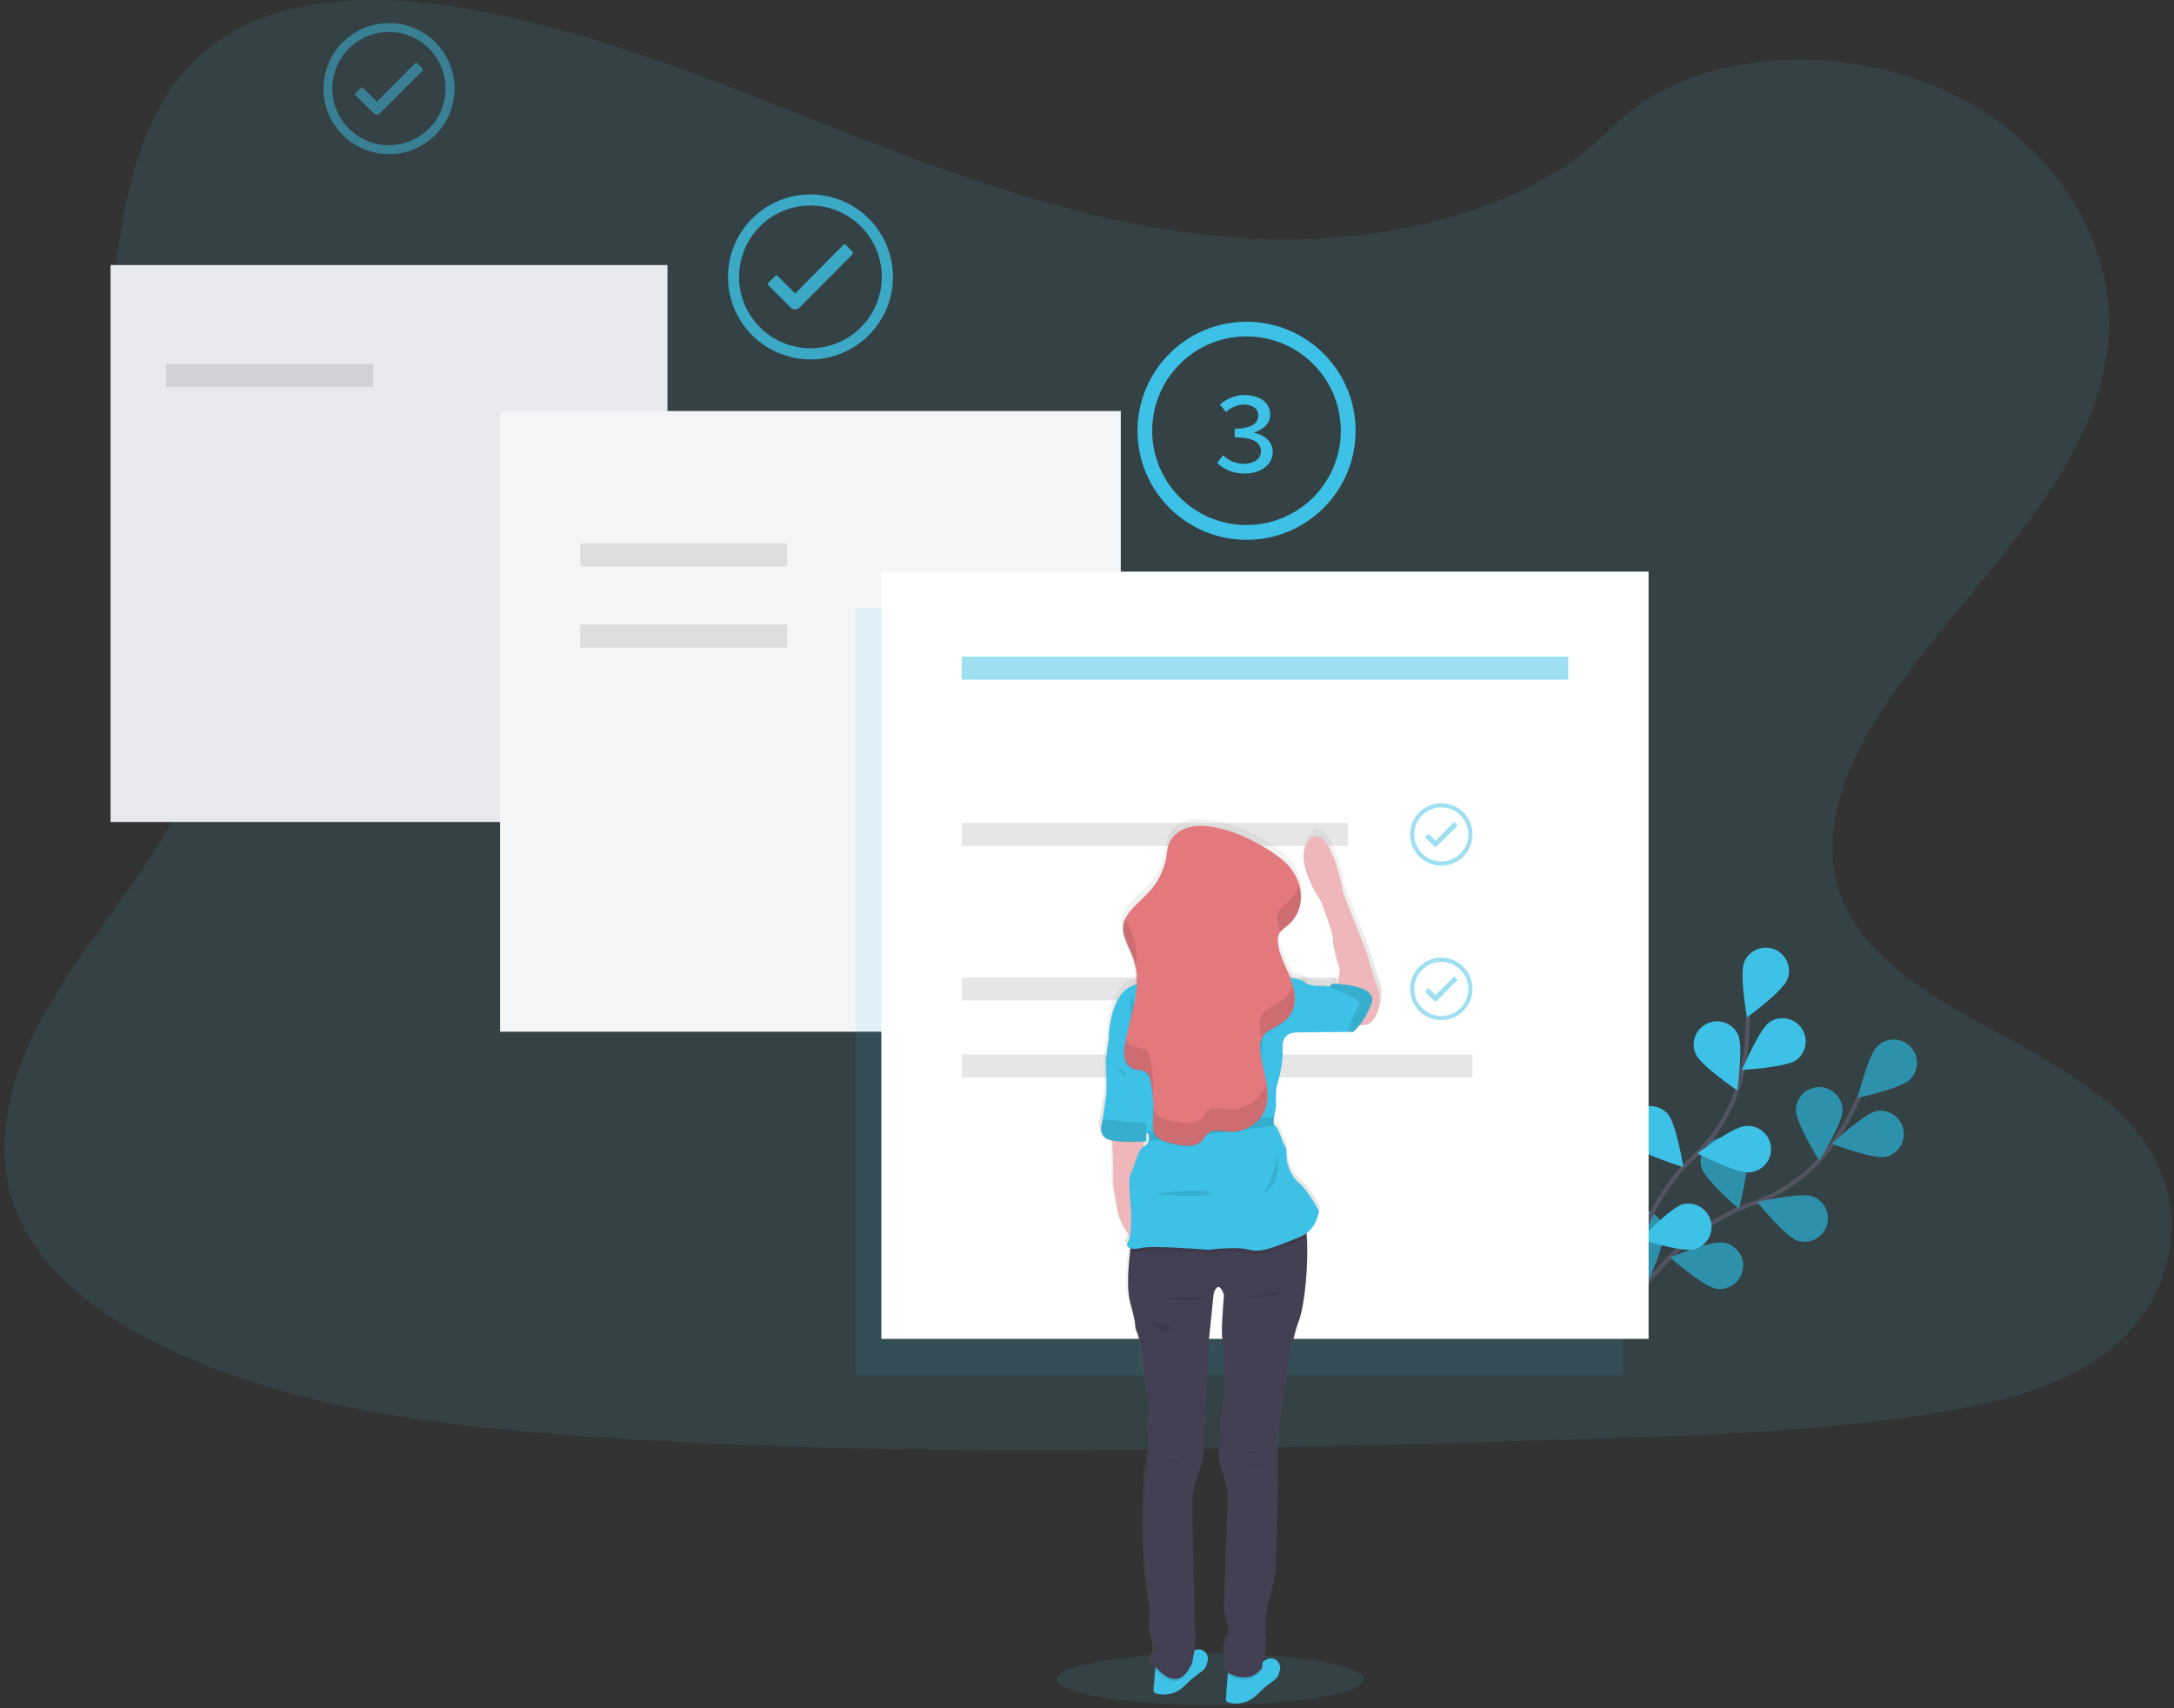
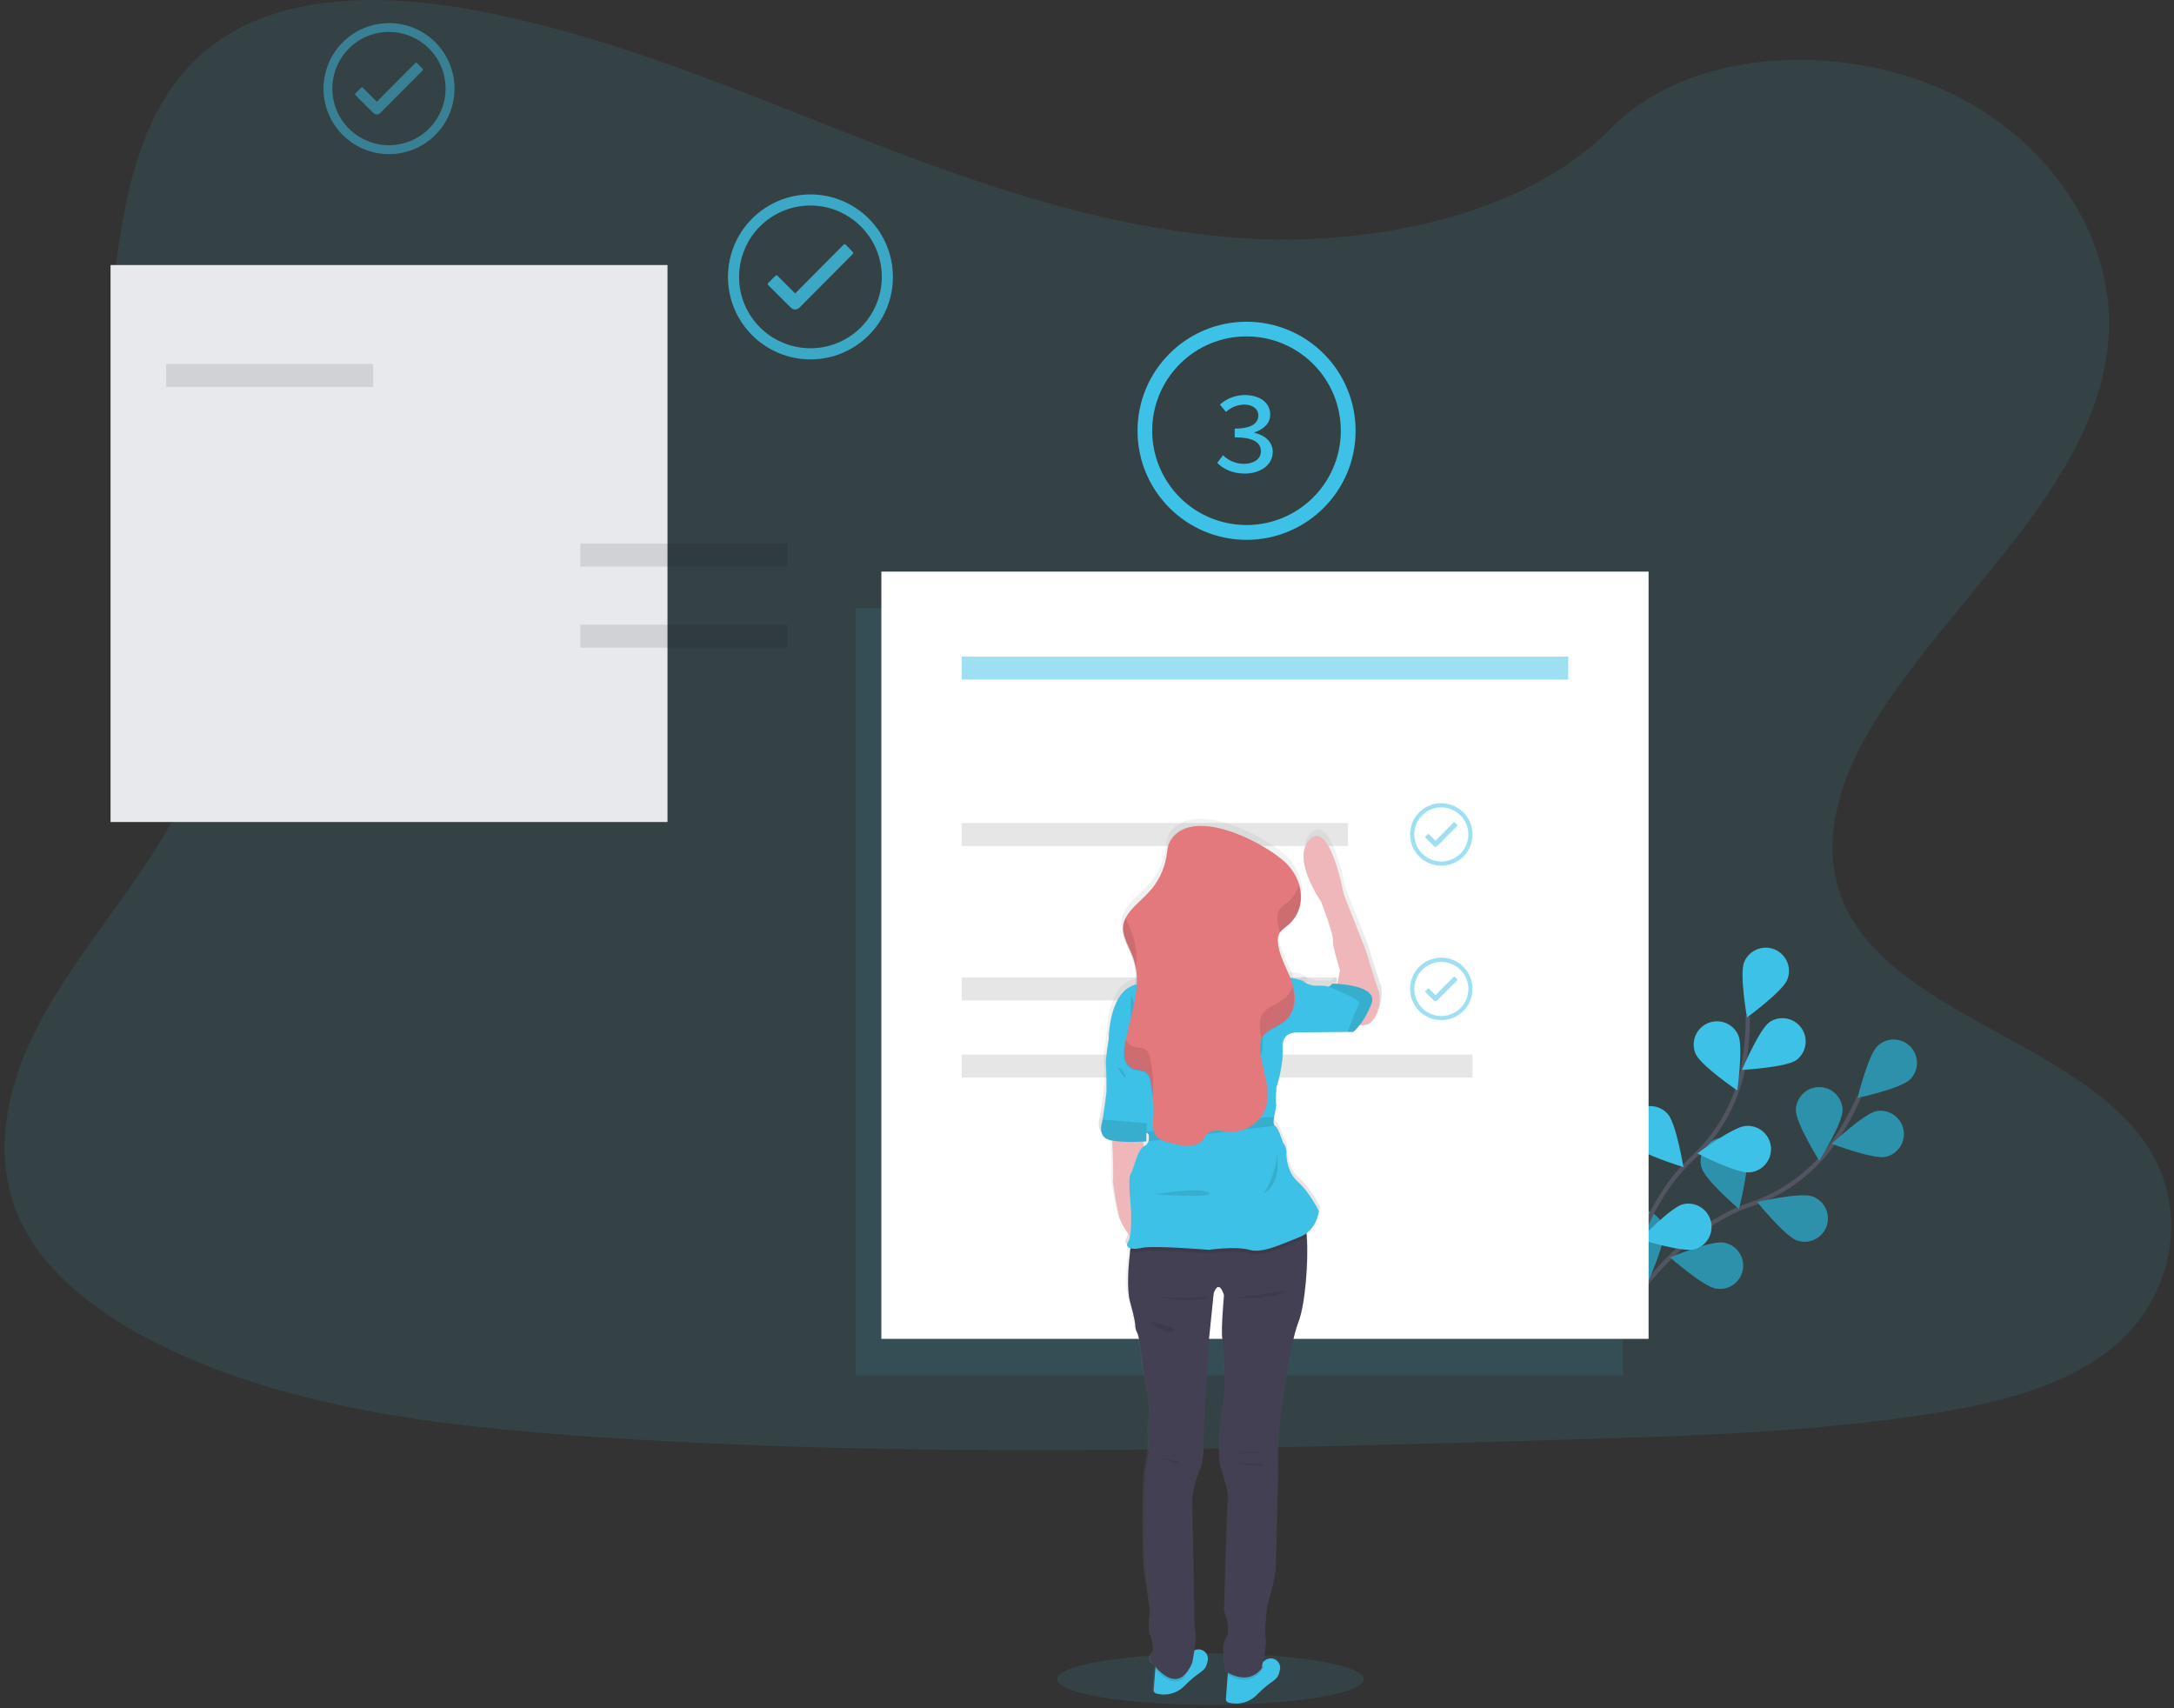
<svg xmlns="http://www.w3.org/2000/svg" width="350px" height="275px" viewBox="0 0 350 275">
  <rect x="0" y="0" width="350" height="275" fill="#333333" stroke="none" />
  <title>wp-how-it-works</title>
  <desc>Created with Sketch.</desc>
  <defs>
    <linearGradient x1="50.016%" y1="99.982%" x2="50.016%" y2="0.001%" id="linearGradient-1">
      <stop stop-color="#808080" stop-opacity="0.25" offset="0%" />
      <stop stop-color="#808080" stop-opacity="0.12" offset="54%" />
      <stop stop-color="#808080" stop-opacity="0.1" offset="100%" />
    </linearGradient>
    <linearGradient x1="50.028%" y1="99.976%" x2="50.028%" y2="-0.106%" id="linearGradient-2">
      <stop stop-color="#808080" stop-opacity="0.25" offset="0%" />
      <stop stop-color="#808080" stop-opacity="0.12" offset="54%" />
      <stop stop-color="#808080" stop-opacity="0.1" offset="100%" />
    </linearGradient>
    <linearGradient x1="49.927%" y1="99.961%" x2="49.927%" y2="-0.078%" id="linearGradient-3">
      <stop stop-color="#808080" stop-opacity="0.25" offset="0%" />
      <stop stop-color="#808080" stop-opacity="0.12" offset="54%" />
      <stop stop-color="#808080" stop-opacity="0.1" offset="100%" />
    </linearGradient>
    <linearGradient x1="50%" y1="99.99%" x2="50%" y2="0%" id="linearGradient-4">
      <stop stop-color="#808080" stop-opacity="0.25" offset="0%" />
      <stop stop-color="#808080" stop-opacity="0.12" offset="54%" />
      <stop stop-color="#808080" stop-opacity="0.1" offset="100%" />
    </linearGradient>
    <linearGradient x1="49.97%" y1="100.035%" x2="49.97%" y2="-1.33954094e-12%" id="linearGradient-5">
      <stop stop-color="#808080" stop-opacity="0.25" offset="0%" />
      <stop stop-color="#808080" stop-opacity="0.12" offset="54%" />
      <stop stop-color="#808080" stop-opacity="0.1" offset="100%" />
    </linearGradient>
    <linearGradient x1="50.021%" y1="99.979%" x2="50.021%" y2="-0.046%" id="linearGradient-6">
      <stop stop-color="#808080" stop-opacity="0.25" offset="0%" />
      <stop stop-color="#808080" stop-opacity="0.12" offset="54%" />
      <stop stop-color="#808080" stop-opacity="0.1" offset="100%" />
    </linearGradient>
    <linearGradient x1="50.024%" y1="78.348%" x2="50.024%" y2="21.348%" id="linearGradient-7">
      <stop stop-color="#808080" stop-opacity="0.25" offset="0%" />
      <stop stop-color="#808080" stop-opacity="0.12" offset="54%" />
      <stop stop-color="#808080" stop-opacity="0.1" offset="100%" />
    </linearGradient>
    <linearGradient x1="50.001%" y1="99.927%" x2="50.001%" y2="0.101%" id="linearGradient-8">
      <stop stop-color="#808080" stop-opacity="0.25" offset="0%" />
      <stop stop-color="#808080" stop-opacity="0.12" offset="54%" />
      <stop stop-color="#808080" stop-opacity="0.1" offset="100%" />
    </linearGradient>
    <linearGradient x1="49.988%" y1="99.782%" x2="49.988%" y2="0%" id="linearGradient-9">
      <stop stop-color="#808080" stop-opacity="0.25" offset="0%" />
      <stop stop-color="#808080" stop-opacity="0.12" offset="54%" />
      <stop stop-color="#808080" stop-opacity="0.1" offset="100%" />
    </linearGradient>
    <linearGradient x1="50.032%" y1="100%" x2="50.032%" y2="0.02%" id="linearGradient-10">
      <stop stop-color="#808080" stop-opacity="0.25" offset="0%" />
      <stop stop-color="#808080" stop-opacity="0.12" offset="54%" />
      <stop stop-color="#808080" stop-opacity="0.1" offset="100%" />
    </linearGradient>
    <linearGradient x1="50%" y1="100%" x2="50%" y2="1.35924005e-13%" id="linearGradient-11">
      <stop stop-color="#808080" stop-opacity="0.25" offset="0%" />
      <stop stop-color="#808080" stop-opacity="0.12" offset="54%" />
      <stop stop-color="#808080" stop-opacity="0.1" offset="100%" />
    </linearGradient>
    <linearGradient x1="50.004%" y1="100%" x2="50.004%" y2="-0.007%" id="linearGradient-12">
      <stop stop-color="#808080" stop-opacity="0.25" offset="0%" />
      <stop stop-color="#808080" stop-opacity="0.12" offset="54%" />
      <stop stop-color="#808080" stop-opacity="0.1" offset="100%" />
    </linearGradient>
    <linearGradient x1="49.994%" y1="99.899%" x2="49.994%" y2="-0.124%" id="linearGradient-13">
      <stop stop-color="#808080" stop-opacity="0.25" offset="0%" />
      <stop stop-color="#808080" stop-opacity="0.12" offset="54%" />
      <stop stop-color="#808080" stop-opacity="0.1" offset="100%" />
    </linearGradient>
    <linearGradient x1="49.975%" y1="99.987%" x2="49.975%" y2="-0.029%" id="linearGradient-14">
      <stop stop-color="#808080" stop-opacity="0.25" offset="0%" />
      <stop stop-color="#808080" stop-opacity="0.12" offset="54%" />
      <stop stop-color="#808080" stop-opacity="0.1" offset="100%" />
    </linearGradient>
    <linearGradient x1="50.04%" y1="99.997%" x2="50.04%" y2="-0.18%" id="linearGradient-15">
      <stop stop-color="#808080" stop-opacity="0.25" offset="0%" />
      <stop stop-color="#808080" stop-opacity="0.12" offset="54%" />
      <stop stop-color="#808080" stop-opacity="0.1" offset="100%" />
    </linearGradient>
    <linearGradient x1="50.04%" y1="99.797%" x2="50.04%" y2="-0.19%" id="linearGradient-16">
      <stop stop-color="#808080" stop-opacity="0.25" offset="0%" />
      <stop stop-color="#808080" stop-opacity="0.12" offset="54%" />
      <stop stop-color="#808080" stop-opacity="0.1" offset="100%" />
    </linearGradient>
    <linearGradient x1="49.828%" y1="100%" x2="49.828%" y2="0%" id="linearGradient-17">
      <stop stop-color="#808080" stop-opacity="0.25" offset="0%" />
      <stop stop-color="#808080" stop-opacity="0.12" offset="54%" />
      <stop stop-color="#808080" stop-opacity="0.1" offset="100%" />
    </linearGradient>
    <linearGradient x1="49.939%" y1="99.889%" x2="49.939%" y2="-0.222%" id="linearGradient-18">
      <stop stop-color="#808080" stop-opacity="0.25" offset="0%" />
      <stop stop-color="#808080" stop-opacity="0.12" offset="54%" />
      <stop stop-color="#808080" stop-opacity="0.1" offset="100%" />
    </linearGradient>
    <linearGradient x1="50.007%" y1="100.021%" x2="50.007%" y2="0.095%" id="linearGradient-19">
      <stop stop-color="#808080" stop-opacity="0.25" offset="0%" />
      <stop stop-color="#808080" stop-opacity="0.12" offset="54%" />
      <stop stop-color="#808080" stop-opacity="0.1" offset="100%" />
    </linearGradient>
    <linearGradient x1="49.986%" y1="100.005%" x2="49.986%" y2="0%" id="linearGradient-20">
      <stop stop-color="#808080" stop-opacity="0.25" offset="0%" />
      <stop stop-color="#808080" stop-opacity="0.12" offset="54%" />
      <stop stop-color="#808080" stop-opacity="0.1" offset="100%" />
    </linearGradient>
    <linearGradient x1="49.783%" y1="100.118%" x2="49.783%" y2="0%" id="linearGradient-21">
      <stop stop-color="#808080" stop-opacity="0.25" offset="0%" />
      <stop stop-color="#808080" stop-opacity="0.12" offset="54%" />
      <stop stop-color="#808080" stop-opacity="0.1" offset="100%" />
    </linearGradient>
    <linearGradient x1="49.791%" y1="100.035%" x2="49.791%" y2="0%" id="linearGradient-22">
      <stop stop-color="#808080" stop-opacity="0.25" offset="0%" />
      <stop stop-color="#808080" stop-opacity="0.12" offset="54%" />
      <stop stop-color="#808080" stop-opacity="0.1" offset="100%" />
    </linearGradient>
    <linearGradient x1="51.108%" y1="100.087%" x2="51.108%" y2="0%" id="linearGradient-23">
      <stop stop-color="#808080" stop-opacity="0.25" offset="0%" />
      <stop stop-color="#808080" stop-opacity="0.12" offset="54%" />
      <stop stop-color="#808080" stop-opacity="0.1" offset="100%" />
    </linearGradient>
    <linearGradient x1="49.981%" y1="100.109%" x2="49.981%" y2="0.574%" id="linearGradient-24">
      <stop stop-color="#808080" stop-opacity="0.25" offset="0%" />
      <stop stop-color="#808080" stop-opacity="0.12" offset="54%" />
      <stop stop-color="#808080" stop-opacity="0.1" offset="100%" />
    </linearGradient>
    <linearGradient x1="50%" y1="100.006%" x2="50%" y2="0%" id="linearGradient-25">
      <stop stop-color="#808080" stop-opacity="0.25" offset="0%" />
      <stop stop-color="#808080" stop-opacity="0.12" offset="54%" />
      <stop stop-color="#808080" stop-opacity="0.1" offset="100%" />
    </linearGradient>
    <linearGradient x1="49.993%" y1="66.72%" x2="49.993%" y2="32.72%" id="linearGradient-26">
      <stop stop-color="#808080" stop-opacity="0.25" offset="0%" />
      <stop stop-color="#808080" stop-opacity="0.12" offset="54%" />
      <stop stop-color="#808080" stop-opacity="0.1" offset="100%" />
    </linearGradient>
    <linearGradient x1="49.997%" y1="100.025%" x2="49.997%" y2="0%" id="linearGradient-27">
      <stop stop-color="#808080" stop-opacity="0.25" offset="0%" />
      <stop stop-color="#808080" stop-opacity="0.12" offset="54%" />
      <stop stop-color="#808080" stop-opacity="0.1" offset="100%" />
    </linearGradient>
    <linearGradient x1="49.996%" y1="99.974%" x2="49.996%" y2="-0.014%" id="linearGradient-28">
      <stop stop-color="#808080" stop-opacity="0.25" offset="0%" />
      <stop stop-color="#808080" stop-opacity="0.12" offset="54%" />
      <stop stop-color="#808080" stop-opacity="0.1" offset="100%" />
    </linearGradient>
    <linearGradient x1="49.713%" y1="100%" x2="49.713%" y2="0%" id="linearGradient-29">
      <stop stop-color="#808080" stop-opacity="0.25" offset="0%" />
      <stop stop-color="#808080" stop-opacity="0.12" offset="54%" />
      <stop stop-color="#808080" stop-opacity="0.1" offset="100%" />
    </linearGradient>
    <linearGradient x1="49.888%" y1="100%" x2="49.888%" y2="-0.036%" id="linearGradient-30">
      <stop stop-color="#808080" stop-opacity="0.25" offset="0%" />
      <stop stop-color="#808080" stop-opacity="0.12" offset="54%" />
      <stop stop-color="#808080" stop-opacity="0.1" offset="100%" />
    </linearGradient>
    <linearGradient x1="50.033%" y1="99.858%" x2="50.033%" y2="-0.134%" id="linearGradient-31">
      <stop stop-color="#808080" stop-opacity="0.25" offset="0%" />
      <stop stop-color="#808080" stop-opacity="0.12" offset="54%" />
      <stop stop-color="#808080" stop-opacity="0.1" offset="100%" />
    </linearGradient>
    <linearGradient x1="50.083%" y1="100%" x2="50.083%" y2="0%" id="linearGradient-32">
      <stop stop-color="#808080" stop-opacity="0.25" offset="0%" />
      <stop stop-color="#808080" stop-opacity="0.12" offset="54%" />
      <stop stop-color="#808080" stop-opacity="0.1" offset="100%" />
    </linearGradient>
    <linearGradient x1="50.074%" y1="99.959%" x2="50.074%" y2="4.64217386e-13%" id="linearGradient-33">
      <stop stop-color="#808080" stop-opacity="0.25" offset="0%" />
      <stop stop-color="#808080" stop-opacity="0.12" offset="54%" />
      <stop stop-color="#808080" stop-opacity="0.1" offset="100%" />
    </linearGradient>
    <linearGradient x1="50.009%" y1="100.128%" x2="50.009%" y2="0.043%" id="linearGradient-34">
      <stop stop-color="#808080" stop-opacity="0.25" offset="0%" />
      <stop stop-color="#808080" stop-opacity="0.12" offset="54%" />
      <stop stop-color="#808080" stop-opacity="0.1" offset="100%" />
    </linearGradient>
    <linearGradient x1="49.992%" y1="100.132%" x2="49.992%" y2="0.132%" id="linearGradient-35">
      <stop stop-color="#808080" stop-opacity="0.25" offset="0%" />
      <stop stop-color="#808080" stop-opacity="0.12" offset="54%" />
      <stop stop-color="#808080" stop-opacity="0.1" offset="100%" />
    </linearGradient>
  </defs>
  <g id="wp-how-it-works" stroke="none" stroke-width="1" fill="none" fill-rule="evenodd">
    <g id="undraw_setup_wizard_r6mr">
      <path d="M203.407,38.491 C181.045,37.717 159.747,30.495 139.41,22.597 C119.073,14.698 98.929,5.936 77.103,1.766 C63.064,-0.929 47.008,-1.31 35.699,6.219 C24.819,13.461 21.295,25.976 19.405,37.565 C17.981,46.293 17.145,55.48 21.042,63.651 C23.751,69.325 28.554,74.093 31.878,79.524 C43.442,98.435 35.267,121.75 22.739,140.211 C16.865,148.87 10.041,157.142 5.504,166.35 C0.968,175.558 -1.129,186.131 2.841,195.536 C6.773,204.865 16.146,211.858 26.301,216.782 C46.925,226.784 71.219,229.645 94.925,231.269 C147.385,234.856 200.121,233.304 252.719,231.746 C272.186,231.172 291.735,230.589 310.884,227.579 C321.519,225.907 332.496,223.253 340.218,216.847 C350.017,208.717 352.446,194.952 345.878,184.756 C334.863,167.656 304.416,163.409 296.707,145.059 C292.471,134.956 296.821,123.706 302.982,114.339 C316.194,94.24 338.339,76.608 339.503,53.638 C340.305,37.862 329.659,22.061 313.199,14.595 C295.947,6.769 272.02,7.753 259.298,20.703 C246.186,34.044 223.146,39.178 203.407,38.491 Z" id="Path" fill="#3EC1E6" fill-rule="nonzero" opacity="0.1" />
      <rect id="Rectangle" fill="#E8E9ED" fill-rule="nonzero" x="17.797" y="42.665" width="89.665" height="89.665" />
      <path d="M68.032,11.067 L67.137,10.151 C67.101,10.111 67.049,10.088 66.995,10.089 C66.941,10.087 66.889,10.11 66.853,10.151 L60.669,16.371 L58.416,14.121 C58.379,14.082 58.328,14.06 58.274,14.06 C58.22,14.06 58.169,14.082 58.132,14.121 L57.231,15.023 C57.191,15.061 57.168,15.113 57.168,15.168 C57.168,15.223 57.191,15.276 57.231,15.313 L60.071,18.15 C60.223,18.319 60.435,18.423 60.662,18.44 C60.886,18.421 61.095,18.321 61.252,18.16 L61.252,18.16 L68.035,11.357 C68.109,11.275 68.109,11.15 68.035,11.067 L68.032,11.067 Z" id="Path" fill="#3EC1E6" fill-rule="nonzero" opacity="0.5" />
      <path d="M62.628,5.141 C66.977,5.144 70.719,8.219 71.565,12.485 C72.411,16.752 70.127,21.022 66.108,22.685 C62.089,24.348 57.455,22.941 55.039,19.324 C52.623,15.707 53.098,10.888 56.173,7.812 C57.882,6.096 60.206,5.134 62.628,5.141 M62.628,3.721 C58.361,3.721 54.514,6.292 52.882,10.234 C51.249,14.176 52.152,18.714 55.17,21.73 C58.187,24.747 62.725,25.648 66.667,24.015 C70.608,22.381 73.178,18.533 73.176,14.266 C73.177,11.469 72.066,8.786 70.087,6.808 C68.109,4.83 65.425,3.719 62.628,3.721 L62.628,3.721 Z" id="Shape" fill="#3EC1E6" fill-rule="nonzero" opacity="0.5" />
      <path d="M137.284,40.55 L136.157,39.396 C136.112,39.347 136.048,39.319 135.981,39.32 C135.913,39.317 135.847,39.345 135.801,39.396 L128.017,47.239 L125.18,44.406 C125.134,44.357 125.071,44.33 125.004,44.33 C124.936,44.33 124.871,44.357 124.824,44.406 L123.688,45.543 C123.637,45.59 123.609,45.655 123.609,45.724 C123.609,45.793 123.637,45.859 123.688,45.906 L127.26,49.471 C127.453,49.683 127.721,49.813 128.007,49.834 C128.286,49.81 128.548,49.688 128.746,49.489 L128.746,49.489 L137.28,40.906 C137.362,40.805 137.362,40.661 137.28,40.56 L137.284,40.55 Z" id="Path" fill="#3EC1E6" fill-rule="nonzero" opacity="0.8" />
      <path d="M130.477,33.087 C135.958,33.088 140.674,36.96 141.743,42.336 C142.811,47.711 139.934,53.093 134.87,55.19 C129.806,57.287 123.967,55.515 120.922,50.958 C117.877,46.401 118.475,40.328 122.35,36.452 C124.5,34.289 127.427,33.077 130.477,33.087 M130.477,31.301 C123.144,31.301 117.199,37.245 117.199,44.579 C117.199,51.912 123.144,57.857 130.477,57.857 C137.81,57.857 143.755,51.912 143.755,44.579 C143.756,41.057 142.358,37.679 139.867,35.189 C137.377,32.698 133.999,31.3 130.477,31.301 L130.477,31.301 Z" id="Shape" fill="#3EC1E6" fill-rule="nonzero" opacity="0.8" />
      <path d="M200.69,54.156 C207.932,54.161 214.162,59.281 215.571,66.384 C216.981,73.488 213.177,80.598 206.485,83.367 C199.793,86.136 192.077,83.793 188.055,77.771 C184.032,71.749 184.823,63.724 189.944,58.603 C192.788,55.745 196.658,54.143 200.69,54.156 M200.69,51.793 C190.994,51.793 183.134,59.653 183.134,69.349 C183.134,79.045 190.994,86.905 200.69,86.905 C210.386,86.905 218.246,79.045 218.246,69.349 C218.247,64.693 216.397,60.227 213.105,56.934 C209.812,53.642 205.346,51.792 200.69,51.793 L200.69,51.793 Z" id="Shape" fill="#3EC1E6" fill-rule="nonzero" />
-       <rect id="Rectangle" fill="#F3F5F7" fill-rule="nonzero" x="80.515" y="66.167" width="99.924" height="99.924" />
      <rect id="Rectangle" fill="#000000" fill-rule="nonzero" opacity="0.1" x="26.756" y="58.583" width="33.329" height="3.704" />
      <path d="M260.071,213.672 C260.071,213.672 268.729,198.334 281.769,193.915 C287.25,192.097 291.993,188.549 295.286,183.805 C296.83,181.537 298.165,179.133 299.273,176.622" id="Path" stroke="#535461" stroke-width="0.691" />
      <path d="M307.472,173.799 C305.986,175.24 299.066,176.733 299.066,176.733 C299.066,176.733 300.766,169.86 302.251,168.416 C303.738,166.974 306.112,167.011 307.553,168.497 C308.995,169.984 308.959,172.357 307.472,173.799 L307.472,173.799 Z" id="Path" fill="#3EC1E6" fill-rule="nonzero" />
      <path d="M303.558,186.231 C301.526,186.635 294.92,184.127 294.92,184.127 C294.92,184.127 300.078,179.289 302.11,178.878 C304.117,178.528 306.036,179.844 306.433,181.842 C306.829,183.84 305.557,185.789 303.568,186.231 L303.558,186.231 Z" id="Path" fill="#3EC1E6" fill-rule="nonzero" />
      <path d="M289.305,199.689 C287.349,198.998 282.902,193.504 282.902,193.504 C282.902,193.504 289.813,191.925 291.758,192.602 C293.024,193.04 293.96,194.121 294.213,195.436 C294.467,196.752 293.999,198.102 292.987,198.979 C291.974,199.857 290.571,200.127 289.305,199.689 Z" id="Path" fill="#3EC1E6" fill-rule="nonzero" />
      <path d="M276.244,207.439 C274.199,207.093 268.885,202.425 268.885,202.425 C268.885,202.425 275.422,199.706 277.464,200.041 C278.796,200.248 279.914,201.154 280.393,202.414 C280.872,203.673 280.638,205.093 279.78,206.132 C278.922,207.172 277.572,207.67 276.244,207.439 L276.244,207.439 Z" id="Path" fill="#3EC1E6" fill-rule="nonzero" />
      <path d="M289.139,178.757 C289.139,180.83 292.884,186.832 292.884,186.832 C292.884,186.832 296.63,180.83 296.63,178.761 C296.63,176.69 294.951,175.012 292.881,175.012 C290.811,175.012 289.132,176.69 289.132,178.761 L289.139,178.757 Z" id="Path" fill="#3EC1E6" fill-rule="nonzero" />
      <path d="M273.96,188.024 C274.579,190.001 279.952,194.61 279.952,194.61 C279.952,194.61 281.735,187.762 281.116,185.785 C280.716,184.507 279.665,183.539 278.358,183.246 C277.051,182.954 275.687,183.38 274.78,184.366 C273.873,185.351 273.56,186.746 273.96,188.024 Z" id="Path" fill="#3EC1E6" fill-rule="nonzero" />
      <path d="M260.444,199.043 C260.72,201.095 265.233,206.544 265.233,206.544 C265.233,206.544 268.149,200.097 267.876,198.044 C267.697,196.717 266.824,195.585 265.585,195.076 C264.346,194.566 262.93,194.757 261.869,195.575 C260.809,196.393 260.265,197.715 260.444,199.043 Z" id="Path" fill="#3EC1E6" fill-rule="nonzero" />
      <path d="M307.472,173.799 C305.986,175.24 299.066,176.733 299.066,176.733 C299.066,176.733 300.766,169.86 302.251,168.416 C303.738,166.974 306.112,167.011 307.553,168.497 C308.995,169.984 308.959,172.357 307.472,173.799 L307.472,173.799 Z" id="Path" fill="#000000" fill-rule="nonzero" opacity="0.25" />
      <path d="M303.558,186.231 C301.526,186.635 294.92,184.127 294.92,184.127 C294.92,184.127 300.078,179.289 302.11,178.878 C304.117,178.528 306.036,179.844 306.433,181.842 C306.829,183.84 305.557,185.789 303.568,186.231 L303.558,186.231 Z" id="Path" fill="#000000" fill-rule="nonzero" opacity="0.25" />
      <path d="M289.305,199.689 C287.349,198.998 282.902,193.504 282.902,193.504 C282.902,193.504 289.813,191.925 291.758,192.602 C293.024,193.04 293.96,194.121 294.213,195.436 C294.467,196.752 293.999,198.102 292.987,198.979 C291.974,199.857 290.571,200.127 289.305,199.689 Z" id="Path" fill="#000000" fill-rule="nonzero" opacity="0.25" />
      <path d="M276.244,207.439 C274.199,207.093 268.885,202.425 268.885,202.425 C268.885,202.425 275.422,199.706 277.464,200.041 C278.796,200.248 279.914,201.154 280.393,202.414 C280.872,203.673 280.638,205.093 279.78,206.132 C278.922,207.172 277.572,207.67 276.244,207.439 L276.244,207.439 Z" id="Path" fill="#000000" fill-rule="nonzero" opacity="0.25" />
      <path d="M289.139,178.757 C289.139,180.83 292.884,186.832 292.884,186.832 C292.884,186.832 296.63,180.83 296.63,178.761 C296.63,176.69 294.951,175.012 292.881,175.012 C290.811,175.012 289.132,176.69 289.132,178.761 L289.139,178.757 Z" id="Path" fill="#000000" fill-rule="nonzero" opacity="0.25" />
      <path d="M273.96,188.024 C274.579,190.001 279.952,194.61 279.952,194.61 C279.952,194.61 281.735,187.762 281.116,185.785 C280.716,184.507 279.665,183.539 278.358,183.246 C277.051,182.954 275.687,183.38 274.78,184.366 C273.873,185.351 273.56,186.746 273.96,188.024 Z" id="Path" fill="#000000" fill-rule="nonzero" opacity="0.25" />
      <path d="M260.444,199.043 C260.72,201.095 265.233,206.544 265.233,206.544 C265.233,206.544 268.149,200.097 267.876,198.044 C267.697,196.717 266.824,195.585 265.585,195.076 C264.346,194.566 262.93,194.757 261.869,195.575 C260.809,196.393 260.265,197.715 260.444,199.043 Z" id="Path" fill="#000000" fill-rule="nonzero" opacity="0.25" />
      <path d="M260.568,213.368 C260.568,213.368 262.272,195.84 272.399,186.514 C276.673,182.627 279.571,177.459 280.66,171.785 C281.154,169.088 281.4,166.352 281.396,163.61" id="Path" stroke="#535461" stroke-width="0.691" />
      <path d="M287.747,157.705 C286.973,159.626 281.251,163.793 281.251,163.793 C281.251,163.793 280.017,156.824 280.791,154.903 C281.292,153.66 282.417,152.779 283.743,152.592 C285.07,152.404 286.395,152.938 287.221,153.993 C288.047,155.047 288.247,156.462 287.747,157.705 L287.747,157.705 Z" id="Path" fill="#3EC1E6" fill-rule="nonzero" />
      <path d="M289.205,170.658 C287.512,171.85 280.446,172.241 280.446,172.241 C280.446,172.241 283.21,165.717 284.893,164.529 C286.584,163.414 288.856,163.845 290.022,165.502 C291.188,167.159 290.826,169.443 289.205,170.658 Z" id="Path" fill="#3EC1E6" fill-rule="nonzero" />
      <path d="M281.627,188.736 C279.554,188.909 273.269,185.678 273.269,185.678 C273.269,185.678 278.936,181.439 280.999,181.266 C282.347,181.128 283.665,181.728 284.445,182.837 C285.226,183.945 285.347,185.388 284.763,186.611 C284.179,187.834 282.98,188.647 281.627,188.736 L281.627,188.736 Z" id="Path" fill="#3EC1E6" fill-rule="nonzero" />
      <path d="M272.817,201.123 C270.809,201.641 264.058,199.52 264.058,199.52 C264.058,199.52 268.93,194.385 270.934,193.863 C272.919,193.39 274.919,194.593 275.431,196.568 C275.944,198.544 274.782,200.567 272.817,201.119 L272.817,201.123 Z" id="Path" fill="#3EC1E6" fill-rule="nonzero" />
      <path d="M272.993,169.67 C273.833,171.564 279.689,175.544 279.689,175.544 C279.689,175.544 280.688,168.537 279.851,166.643 C279.013,164.75 276.798,163.894 274.904,164.733 C273.01,165.571 272.154,167.787 272.993,169.681 L272.993,169.67 Z" id="Path" fill="#3EC1E6" fill-rule="nonzero" />
      <path d="M262.869,184.286 C264.251,185.84 271.017,187.879 271.017,187.879 C271.017,187.879 269.869,180.893 268.505,179.338 C267.138,177.782 264.769,177.628 263.213,178.994 C261.657,180.36 261.503,182.729 262.869,184.286 L262.869,184.286 Z" id="Path" fill="#3EC1E6" fill-rule="nonzero" />
      <path d="M254.981,199.841 C256.063,201.606 262.399,204.761 262.399,204.761 C262.399,204.761 262.455,197.681 261.363,195.916 C260.279,194.152 257.97,193.6 256.206,194.684 C254.442,195.768 253.89,198.077 254.974,199.841 L254.981,199.841 Z" id="Path" fill="#3EC1E6" fill-rule="nonzero" />
      <rect id="Rectangle" fill="#000000" fill-rule="nonzero" opacity="0.1" x="93.413" y="87.496" width="33.329" height="3.704" />
      <rect id="Rectangle" fill="#000000" fill-rule="nonzero" opacity="0.1" x="154.829" y="120.054" width="19.898" height="3.704" />
      <rect id="Rectangle" fill="#000000" fill-rule="nonzero" opacity="0.1" x="154.829" y="144.91" width="29.466" height="3.704" />
      <rect id="Rectangle" fill="#000000" fill-rule="nonzero" opacity="0.1" x="93.413" y="100.549" width="33.329" height="3.704" />
      <path d="M195.967,74.511 L196.899,73.288 C197.797,74.167 199.001,74.663 200.258,74.67 C201.833,74.67 203.001,73.899 203.001,72.652 C203.001,71.298 201.882,70.406 198.779,70.406 L198.779,69 C201.543,69 202.58,68.091 202.58,66.892 C202.58,65.807 201.65,65.13 200.272,65.13 C199.198,65.162 198.171,65.582 197.383,66.312 L196.392,65.13 C197.481,64.156 198.886,63.61 200.348,63.593 C202.735,63.593 204.494,64.74 204.494,66.751 C204.494,68.167 203.457,69.093 201.965,69.605 L201.965,69.681 C203.565,70.026 204.905,71.087 204.905,72.742 C204.905,74.926 202.832,76.235 200.386,76.235 C198.306,76.232 196.879,75.44 195.967,74.511 Z" id="Path" fill="#3EC1E6" fill-rule="nonzero" />
      <rect id="Rectangle" fill="#3EC1E6" fill-rule="nonzero" opacity="0.1" x="137.747" y="97.892" width="123.519" height="123.519" />
      <rect id="Rectangle" fill="#FFFFFF" fill-rule="nonzero" x="141.893" y="92.018" width="123.519" height="123.519" />
      <rect id="Rectangle" fill="#3EC1E6" fill-rule="nonzero" opacity="0.5" x="154.829" y="105.701" width="97.643" height="3.704" />
      <rect id="Rectangle" fill="#000000" fill-rule="nonzero" opacity="0.1" x="154.829" y="132.482" width="62.176" height="3.704" />
      <rect id="Rectangle" fill="#000000" fill-rule="nonzero" opacity="0.1" x="154.829" y="157.342" width="60.327" height="3.704" />
      <rect id="Rectangle" fill="#000000" fill-rule="nonzero" opacity="0.1" x="154.829" y="169.77" width="82.237" height="3.704" />
      <path d="M234.616,132.81 L234.191,132.372 C234.172,132.354 234.148,132.344 234.122,132.344 C234.097,132.344 234.074,132.354 234.057,132.372 L231.109,135.343 L230.035,134.268 C230.016,134.251 229.991,134.242 229.966,134.241 C229.941,134.242 229.918,134.251 229.9,134.268 L229.468,134.7 C229.449,134.718 229.439,134.743 229.439,134.769 C229.439,134.795 229.449,134.82 229.468,134.839 L230.822,136.189 C230.896,136.27 230.997,136.319 231.106,136.328 C231.212,136.319 231.312,136.271 231.386,136.193 L231.386,136.193 L234.616,132.949 C234.649,132.908 234.649,132.851 234.616,132.81 L234.616,132.81 Z" id="Path" fill="#3EC1E6" fill-rule="nonzero" opacity="0.5" />
      <path d="M232.042,129.977 C234.119,129.976 235.908,131.442 236.315,133.479 C236.721,135.516 235.632,137.557 233.713,138.352 C231.794,139.148 229.58,138.477 228.426,136.75 C227.271,135.023 227.498,132.721 228.967,131.252 C229.781,130.433 230.888,129.974 232.042,129.977 M232.042,129.303 C230.008,129.302 228.174,130.526 227.395,132.405 C226.616,134.284 227.046,136.447 228.484,137.885 C229.922,139.324 232.085,139.754 233.964,138.975 C235.843,138.196 237.067,136.361 237.066,134.327 C237.062,131.555 234.814,129.31 232.042,129.31 L232.042,129.303 Z" id="Shape" fill="#3EC1E6" fill-rule="nonzero" opacity="0.5" />
      <path d="M234.616,157.667 L234.191,157.232 C234.173,157.213 234.148,157.203 234.122,157.204 C234.097,157.203 234.073,157.213 234.057,157.232 L231.109,160.2 L230.035,159.128 C230.017,159.109 229.992,159.098 229.966,159.097 C229.94,159.098 229.916,159.109 229.9,159.128 L229.468,159.557 C229.449,159.575 229.439,159.6 229.439,159.626 C229.439,159.652 229.449,159.677 229.468,159.695 L230.822,161.05 C230.896,161.13 230.997,161.179 231.106,161.188 C231.212,161.177 231.311,161.13 231.386,161.053 L231.386,161.053 L234.616,157.805 C234.649,157.765 234.649,157.707 234.616,157.667 L234.616,157.667 Z" id="Path" fill="#3EC1E6" fill-rule="nonzero" opacity="0.5" />
      <path d="M232.042,154.854 C234.119,154.853 235.908,156.319 236.315,158.356 C236.721,160.393 235.632,162.434 233.713,163.229 C231.794,164.025 229.58,163.354 228.426,161.627 C227.271,159.9 227.498,157.598 228.967,156.129 C229.781,155.311 230.888,154.851 232.042,154.854 M232.042,154.163 C230.008,154.162 228.174,155.386 227.395,157.264 C226.616,159.143 227.045,161.306 228.483,162.744 C229.92,164.183 232.083,164.614 233.962,163.836 C235.841,163.058 237.066,161.224 237.066,159.191 C237.067,157.858 236.538,156.579 235.596,155.636 C234.653,154.693 233.375,154.163 232.042,154.163 L232.042,154.163 Z" id="Shape" fill="#3EC1E6" fill-rule="nonzero" opacity="0.5" />
      <ellipse id="Oval" fill="#3EC1E6" fill-rule="nonzero" opacity="0.1" cx="194.878" cy="270.327" rx="24.673" ry="4.139" />
      <path d="M221.943,159.557 C221.711,159.084 219.87,152.992 219.87,152.992 L216.321,143.984 C216.321,143.984 214.168,132.13 210.955,135.087 C207.742,138.045 212.683,145.142 212.683,145.142 C212.683,145.142 214.711,150.325 214.607,151.361 C214.504,152.398 215.737,156.198 215.737,156.198 L215.336,158.382 C214.815,158.348 214.476,158.348 214.476,158.348 C214.476,158.348 214.158,158.804 213.854,158.835 C213.802,158.842 213.75,158.835 213.702,158.814 C213.357,158.659 212.213,158.69 211.629,158.69 C211.087,158.617 210.561,158.448 210.078,158.192 C209.877,157.791 208.744,157.553 207.738,157.418 C206.975,155.518 205.9,153.669 205.752,151.686 C205.679,151.146 205.785,150.597 206.056,150.124 C206.123,150.023 206.199,149.928 206.284,149.841 C206.564,149.558 206.906,149.309 207.217,149.046 C207.372,148.915 207.514,148.78 207.649,148.642 C210.285,146.085 209.867,142.125 207.476,139.386 C204.712,136.217 192.245,129.4 188.472,135.239 C187.947,136.055 187.93,136.998 187.781,137.903 C187.405,140.117 186.367,142.165 184.803,143.777 C183.552,145.107 181.911,146.334 181.192,147.84 L181.168,147.785 C180.997,148.112 180.871,148.461 180.795,148.822 C180.432,150.656 181.669,152.422 182.319,154.208 C182.54,154.815 182.699,155.442 182.795,156.081 L182.837,155.687 C182.996,156.599 183.05,157.527 182.999,158.451 C178.473,159.377 178.47,167.179 178.47,167.179 C178.47,167.179 177.913,170.289 178.007,171.398 C178.1,172.507 178.1,174.932 178.1,175.523 C178.1,176.114 177.54,179.742 177.478,180.177 C177.398,180.658 176.548,182.959 178.601,183.477 C178.742,183.515 178.895,183.546 179.05,183.574 C179.136,185.436 179.299,189.344 179.157,190.208 C179.157,190.208 179.903,195.453 180.522,196.773 C180.919,197.553 181.381,198.299 181.904,199.001 C181.86,199.32 181.753,199.626 181.59,199.903 C181.275,200.363 181.438,200.739 181.966,200.902 C181.95,201.061 181.929,201.24 181.904,201.441 C181.679,203.465 181.341,207.484 181.904,209.522 C182.695,212.314 182.74,213.244 182.74,213.244 C182.74,213.698 182.851,214.145 183.065,214.546 C183.41,215.013 183.998,219.338 183.998,220.036 C183.998,220.734 185.58,227.016 185.114,228.505 C184.647,229.994 185.021,232.088 185.021,232.088 C185.021,232.088 184.741,235.764 184.416,236.556 C184.091,237.347 183.949,250.096 184.461,253.4 C184.972,256.703 185.3,259.45 185.3,259.45 C185.3,259.45 184.955,262.473 185.252,262.905 C185.549,263.337 186.043,265.838 185.67,265.977 C185.297,266.115 185.114,267.141 185.114,267.141 C185.31,267.441 185.523,267.73 185.75,268.008 C185.605,267.958 185.465,267.898 185.328,267.828 C185.477,268.039 185.698,268.329 185.967,268.647 L185.715,271.992 C185.693,272.262 185.867,272.51 186.13,272.579 C187.794,273.036 189.575,272.532 190.753,271.27 C193.078,268.896 193.862,269.224 194.291,267.78 C194.332,267.625 194.374,267.476 194.405,267.331 C194.536,266.763 194.328,266.17 193.871,265.808 C193.413,265.447 192.789,265.38 192.266,265.638 C192.415,264.601 192.532,263.465 192.418,262.812 C192.187,261.464 192.232,257.926 192.232,257.926 L191.907,240.996 C191.907,240.996 192.511,237.647 193.209,236.345 C193.907,235.042 193.814,230.471 193.814,230.471 L194.605,215.486 L195.393,208.23 C195.393,208.23 196.136,205.718 197.065,208.51 C197.065,208.51 196.554,214.138 196.789,215.489 C197.024,216.84 197.345,223.398 197.114,224.843 C196.882,226.287 195.856,234.196 196.509,236.196 C197.162,238.197 197.857,240.615 197.718,241.407 C197.58,242.198 197.114,259.374 197.114,259.374 C197.114,259.374 198.368,262.677 197.438,263.748 C196.509,264.819 197.394,269.1 197.394,269.1 C197.394,269.1 197.504,269.179 197.698,269.293 L197.67,269.639 L197.38,273.488 C197.359,273.758 197.533,274.005 197.794,274.075 C199.459,274.53 201.239,274.026 202.417,272.766 C204.743,270.392 205.527,270.717 205.956,269.276 C205.997,269.121 206.038,268.969 206.073,268.824 C206.217,268.192 205.943,267.539 205.391,267.199 C204.84,266.859 204.133,266.908 203.634,267.321 C203.618,267.337 203.601,267.352 203.582,267.366 C203.523,267.417 203.461,267.462 203.399,267.507 L203.309,267.566 C203.54,266.502 203.879,264.688 203.72,263.831 C203.489,262.573 203.951,258.759 203.951,258.759 C203.951,258.759 205.302,254.198 205.334,252.384 C205.365,250.57 205.707,237.872 205.707,237.872 C205.707,237.872 205.662,231.964 205.848,230.523 C206.035,229.082 207.521,216.609 209.01,212.901 C210.154,210.047 210.665,202.774 210.361,199.081 C210.344,198.894 210.326,198.735 210.309,198.556 C212.13,197.187 212.323,194.935 212.323,194.935 C212.323,194.935 210.648,191.707 209.034,190.343 C207.42,188.978 207.047,186.621 207.11,185.626 C207.138,185.019 206.94,184.423 206.553,183.954 C206.553,183.954 205.807,181.535 205.309,181.287 C205.269,181.266 205.232,181.238 205.202,181.204 C204.857,180.837 205.123,179.797 205.123,179.797 L205.123,179.766 C205.178,179.524 205.541,177.963 205.423,177.562 C205.306,177.161 205.486,175.081 205.486,175.081 C205.486,175.081 206.667,171.546 206.481,168.755 C206.294,165.963 208.899,166.208 208.899,166.208 L216.946,166.125 L217.862,166.125 C218.248,165.796 218.596,165.424 218.899,165.016 C219.527,165.134 220.175,164.975 220.678,164.581 C222.385,163.019 222.174,160.037 221.943,159.557 Z M184.52,183.743 L184.578,182.327 L184.893,182.596 C184.989,182.968 184.989,183.358 184.893,183.729 C184.794,184.083 184.54,184.373 184.202,184.517 C184.162,184.537 184.124,184.56 184.088,184.586 L184.008,183.778 C184.336,183.757 184.52,183.74 184.52,183.74 L184.52,183.743 Z" id="Shape" fill="#000000" fill-rule="nonzero" opacity="0.1" />
      <path d="M214.707,162.304 C214.707,162.304 219.289,165.251 221.024,163.686 C222.758,162.121 222.544,159.101 222.309,158.624 C222.074,158.147 220.208,152.014 220.208,152.014 L216.604,142.934 C216.604,142.934 214.414,130.983 211.145,133.951 C207.877,136.919 212.907,144.085 212.907,144.085 C212.907,144.085 214.98,149.312 214.863,150.359 C214.745,151.406 216.01,155.241 216.01,155.241 L214.707,162.304 Z" id="Path" fill="url(#linearGradient-1)" fill-rule="nonzero" />
      <path d="M206.163,268.782 C206.128,268.931 206.09,269.083 206.042,269.238 C205.617,270.693 204.812,270.365 202.448,272.756 C201.246,274.029 199.439,274.537 197.749,274.075 C197.485,274.006 197.307,273.758 197.328,273.485 L197.625,269.604 L197.767,267.735 C197.767,267.735 201.529,268.792 203.447,267.455 C203.509,267.41 203.571,267.366 203.63,267.314 L203.685,267.269 C204.191,266.855 204.903,266.805 205.461,267.146 C206.019,267.487 206.301,268.143 206.163,268.782 L206.163,268.782 Z" id="Path" fill="url(#linearGradient-2)" fill-rule="nonzero" />
      <path d="M194.356,267.317 C194.325,267.466 194.284,267.618 194.239,267.773 C193.814,269.228 193.009,268.9 190.646,271.291 C189.442,272.563 187.637,273.071 185.947,272.614 C185.68,272.546 185.501,272.294 185.525,272.02 L185.819,268.139 L185.964,266.27 C185.964,266.27 189.727,267.327 191.641,265.99 C191.706,265.945 191.765,265.901 191.827,265.849 L191.883,265.804 C192.387,265.388 193.101,265.338 193.659,265.679 C194.217,266.02 194.497,266.678 194.356,267.317 L194.356,267.317 Z" id="Path" fill="url(#linearGradient-3)" fill-rule="nonzero" />
      <g id="Group" opacity="0.1" transform="translate(185.027, 267.777)" fill="url(#linearGradient-4)" fill-rule="nonzero">
        <path d="M5.432,0.124 L5.587,2.139 C3.424,4.281 0.853,1.102 0.093,0.045 C2.073,1.061 5.432,0.124 5.432,0.124 Z" id="Path" />
      </g>
      <g id="Group" opacity="0.1" transform="translate(197.466, 267.431)" fill="url(#linearGradient-5)" fill-rule="nonzero">
        <path d="M5.691,1.289 L5.977,1.102 C4.001,4.081 1.071,2.705 0.159,2.173 L0.301,0.304 C0.301,0.304 4.063,1.361 5.981,0.024 C5.829,0.753 5.691,1.289 5.691,1.289 Z" id="Path" />
      </g>
      <path d="M209.165,212.38 C207.652,216.132 206.139,228.705 205.949,230.16 C205.759,231.615 205.807,237.571 205.807,237.571 L205.413,252.208 C205.368,254.039 203.996,258.634 203.996,258.634 C203.996,258.634 203.523,262.483 203.758,263.748 C203.993,265.013 203.143,268.347 203.143,268.347 L203.43,268.16 C201.063,271.722 197.328,269.048 197.328,269.048 C197.328,269.048 196.43,264.733 197.373,263.655 C198.316,262.577 197.045,259.246 197.045,259.246 C197.045,259.246 197.514,241.935 197.66,241.137 C197.805,240.339 197.121,237.9 196.43,235.882 C195.739,233.864 196.806,225.889 197.045,224.435 C197.283,222.98 196.948,216.367 196.699,215.006 C196.45,213.644 196.982,207.967 196.982,207.967 C196.036,205.155 195.279,207.688 195.279,207.688 L194.522,215.054 L193.745,230.177 C193.745,230.177 193.842,234.773 193.13,236.086 C192.418,237.399 191.807,240.778 191.807,240.778 L192.152,257.853 C192.152,257.853 192.104,261.419 192.342,262.78 C192.58,264.142 191.82,267.659 191.82,267.659 C189.174,273.851 184.91,267.144 184.91,267.144 C184.91,267.144 185.097,266.108 185.477,265.97 C185.857,265.831 185.335,263.295 185.052,262.86 C184.768,262.425 185.097,259.405 185.097,259.405 C185.097,259.405 184.768,256.641 184.247,253.303 C183.725,249.965 183.87,237.119 184.198,236.321 C184.526,235.523 184.813,231.829 184.813,231.829 C184.813,231.829 184.437,229.718 184.91,228.215 C185.383,226.712 183.773,220.382 183.773,219.677 C183.773,218.972 183.158,214.612 182.827,214.149 C182.604,213.747 182.485,213.295 182.481,212.836 C182.481,212.836 182.433,211.896 181.628,209.083 C181.04,207.01 181.386,202.975 181.628,200.936 C181.71,200.179 181.78,199.699 181.78,199.699 C181.78,199.699 208.927,195.335 210.015,196.323 C210.271,196.552 210.44,197.36 210.537,198.486 C210.845,202.17 210.323,209.505 209.165,212.38 Z" id="Path" fill="url(#linearGradient-6)" fill-rule="nonzero" />
      <g id="Group" opacity="0.1" transform="translate(198.848, 233.225)" fill="url(#linearGradient-7)" fill-rule="nonzero">
        <path d="M0.052,0.249 C0.18,0.249 3.161,0.501 4.278,0.28 C5.394,0.059 0.052,0.249 0.052,0.249 Z" id="Path" />
      </g>
      <g id="Group" opacity="0.1" transform="translate(198.848, 234.952)" fill="url(#linearGradient-8)" fill-rule="nonzero">
        <path d="M0.273,0.273 C0.273,0.273 4.419,0.992 4.626,0.618 C4.834,0.245 0.273,0.273 0.273,0.273 Z" id="Path" />
      </g>
      <g id="Group" opacity="0.1" transform="translate(186.41, 234.261)" fill="url(#linearGradient-9)" fill-rule="nonzero">
        <path d="M0.069,0.214 C0.069,0.214 2.211,0.308 3.379,0.84 C4.547,1.372 0.069,0.214 0.069,0.214 Z" id="Path" />
      </g>
      <path d="M178.691,181.87 C178.691,181.87 179.036,188.408 178.85,189.562 C178.85,189.562 179.606,194.848 180.232,196.192 C180.796,197.264 181.461,198.28 182.218,199.226 L184.077,186.248 L183.645,181.805 L178.691,181.87 Z" id="Path" fill="url(#linearGradient-10)" fill-rule="nonzero" />
      <ellipse id="Oval" fill="url(#linearGradient-11)" fill-rule="nonzero" cx="198.24" cy="144.869" rx="7.284" ry="7.225" />
      <path d="M194.457,148.248 C194.457,148.248 192.187,152.657 189.917,154.723 C187.646,156.789 203.537,159.132 203.913,159.132 C204.29,159.132 201.077,149.751 201.643,148.625 C202.21,147.498 194.457,148.248 194.457,148.248 Z" id="Path" fill="url(#linearGradient-12)" fill-rule="nonzero" />
      <g id="Group" opacity="0.1" transform="translate(181.572, 195.909)" fill="url(#linearGradient-13)" fill-rule="nonzero">
        <path d="M28.965,2.543 C28.608,2.814 28.215,3.033 27.797,3.193 C24.898,4.319 21.743,5.884 19.598,5.266 C17.452,4.647 12.915,5.266 12.915,5.266 C12.915,5.266 3.77,4.512 1.942,4.951 C1.329,5.138 0.677,5.154 0.055,5 C0.138,4.243 0.207,3.763 0.207,3.763 C0.207,3.763 27.355,-0.601 28.443,0.387 C28.699,0.608 28.868,1.406 28.965,2.543 Z" id="Path" />
      </g>
      <path d="M212.524,194.285 C212.524,194.285 212.272,197.395 209.369,198.538 C206.467,199.682 203.316,201.23 201.17,200.611 C199.024,199.993 194.488,200.611 194.488,200.611 C194.488,200.611 185.342,199.858 183.514,200.297 C181.686,200.736 180.75,200.173 181.306,199.357 C181.863,198.542 181.814,195.857 181.814,194.731 C181.814,193.604 181.182,189.037 181.748,188.225 C182.315,187.413 182.82,184.286 183.956,183.785 C184.301,183.641 184.562,183.349 184.665,182.99 C184.764,182.615 184.764,182.221 184.665,181.846 C184.665,181.846 184.475,181.691 184.209,181.456 C183.542,180.865 182.408,179.766 182.771,179.407 C183.276,178.906 182.771,175.651 182.771,175.651 C182.771,175.651 181.572,173.15 182.015,172.213 C182.457,171.277 178.169,166.339 178.169,166.339 C178.169,166.339 178.169,157.833 183.352,157.456 C183.352,157.456 187.007,157.584 187.45,155.957 C187.892,154.329 190.791,153.389 190.791,153.389 L197.411,154.83 C197.411,154.83 203.285,156.081 204.349,155.331 C205.413,154.581 206.242,156.33 206.242,156.33 C206.242,156.33 209.898,156.52 210.278,157.27 C210.658,158.019 209.079,165.337 209.079,165.337 C209.079,165.337 206.429,165.089 206.619,167.905 C206.809,170.721 205.61,174.283 205.61,174.283 C205.61,174.283 205.42,176.356 205.548,176.784 C205.676,177.213 205.299,178.761 205.24,179.006 L205.24,179.037 C205.24,179.037 204.978,180.074 205.32,180.457 C205.353,180.49 205.39,180.518 205.43,180.54 C205.935,180.789 206.691,183.228 206.691,183.228 C207.086,183.701 207.289,184.303 207.262,184.918 C207.199,185.92 207.576,188.294 209.214,189.672 C210.851,191.051 212.524,194.285 212.524,194.285 Z" id="Path" fill="url(#linearGradient-14)" fill-rule="nonzero" />
      <path d="M184.395,179.804 L184.395,180.07 L184.278,182.997 C184.278,182.997 180.401,183.308 178.286,182.776 C176.172,182.244 177.067,179.932 177.15,179.448 C177.15,179.448 177.15,179.448 177.15,179.448 C177.212,179.01 177.778,175.351 177.778,174.756 C177.778,174.162 177.778,171.723 177.685,170.61 C177.592,169.497 178.159,166.357 178.159,166.357 L178.566,165.856 L183.013,167.545 L184.395,179.804 Z" id="Path" fill="url(#linearGradient-15)" fill-rule="nonzero" />
      <g id="Group" opacity="0.1" transform="translate(176.735, 179.324)" fill="url(#linearGradient-16)" fill-rule="nonzero">
        <path d="M7.653,0.753 L7.536,3.68 C7.536,3.68 3.659,3.991 1.544,3.459 C-0.57,2.927 0.325,0.615 0.408,0.131 L7.653,0.753 Z" id="Path" />
      </g>
      <g id="Group" opacity="0.1" transform="translate(183.991, 178.978)" fill="url(#linearGradient-17)" fill-rule="nonzero">
        <path d="M0.691,4.005 C0.79,3.63 0.79,3.236 0.691,2.861 C0.691,2.861 0.501,2.705 0.235,2.47 C3.576,2.011 16.799,0.207 21.256,0.014 L21.256,0.045 C21.256,0.045 20.994,1.081 21.336,1.465 L0.691,4.005 Z" id="Path" />
      </g>
      <g id="Group" opacity="0.1" transform="translate(203.34, 185.198)" fill="url(#linearGradient-18)" fill-rule="nonzero">
        <path d="M2.374,0.062 C2.374,0.062 3.193,4.661 0.135,6.282 C0.135,6.282 1.869,3.991 2.374,0.062 Z" id="Path" />
      </g>
      <g id="Group" opacity="0.1" transform="translate(185.373, 190.726)" fill="url(#linearGradient-19)" fill-rule="nonzero">
        <path d="M0.318,0.871 C0.318,0.871 7.695,-0.38 9.146,0.587 C10.597,1.555 0.318,0.871 0.318,0.871 Z" id="Path" />
      </g>
      <g id="Group" opacity="0.1" transform="translate(202.303, 163.085)" fill="url(#linearGradient-20)" fill-rule="nonzero">
        <path d="M0.853,0.021 C0.853,0.021 -0.28,4.647 0.57,5.711 C1.42,6.776 0.853,0.021 0.853,0.021 Z" id="Path" />
      </g>
      <g id="Group" opacity="0.1" transform="translate(181.572, 159.284)" fill="url(#linearGradient-21)" fill-rule="nonzero">
        <path d="M0.207,0.035 C0.207,0.035 1.244,1.762 0.618,3.538 C-0.007,5.314 0.207,0.035 0.207,0.035 Z" id="Path" />
      </g>
      <path d="M179.637,174.393 C179.637,174.393 180.961,175.178 180.518,176.397 C180.076,177.617 179.637,174.393 179.637,174.393 Z" id="Path" fill="url(#linearGradient-22)" fill-rule="nonzero" />
      <g id="Group" opacity="0.1" transform="translate(179.499, 170.686)" fill="url(#linearGradient-23)" fill-rule="nonzero">
        <path d="M0,0.142 C0,0.142 1.23,0.802 1.382,1.769 C1.534,2.737 0,0.142 0,0.142 Z" id="Path" />
      </g>
      <g id="Group" opacity="0.1" transform="translate(197.466, 206.965)" fill="url(#linearGradient-24)" fill-rule="nonzero">
        <path d="M0.27,1.268 C0.27,1.268 7.995,2.052 9.54,0.231 C9.54,0.238 2.571,1.614 0.27,1.268 Z" id="Path" />
      </g>
      <g id="Group" opacity="0.1" transform="translate(184.336, 207.656)" fill="url(#linearGradient-25)" fill-rule="nonzero">
        <path d="M0.062,0.142 C0.062,0.142 8.355,2.08 9.992,0.546 C9.992,0.546 2.868,1.078 0.062,0.142 Z" id="Path" />
      </g>
      <g id="Group" opacity="0.1" transform="translate(198.157, 210.421)" fill="url(#linearGradient-26)" fill-rule="nonzero">
        <path d="M0.176,0.349 C0.176,0.349 3.631,0.349 5.252,0.442 C6.872,0.536 0.176,0.349 0.176,0.349 Z" id="Path" />
      </g>
      <g id="Group" opacity="0.1" transform="translate(184.682, 212.148)" fill="url(#linearGradient-27)" fill-rule="nonzero">
        <path d="M0.283,0.09 C0.283,0.09 1.987,1.997 3.908,1.655 C5.829,1.313 0.283,0.09 0.283,0.09 Z" id="Path" />
      </g>
      <path d="M188.31,134.123 C187.774,134.946 187.757,135.896 187.619,136.808 C187.238,139.05 186.182,141.122 184.592,142.747 C183.079,144.344 181.002,145.788 180.612,147.737 C180.242,149.589 181.5,151.368 182.16,153.168 C183.887,157.919 181.469,162.898 180.76,167.801 C180.567,169.155 180.802,170.886 182.488,171.336 C183.013,171.477 183.614,171.46 184.084,171.681 C184.72,171.982 184.913,172.607 185.031,173.17 C185.452,175.183 185.597,177.244 185.463,179.296 C185.387,180.45 185.304,181.774 186.399,182.565 C186.958,182.91 187.573,183.153 188.217,183.284 C189.944,183.747 192.18,184.116 193.344,183.035 C193.835,182.582 194.035,181.94 194.626,181.58 C195.538,181.045 196.834,181.407 197.984,181.463 C200.199,181.558 202.29,180.444 203.447,178.553 C204.376,176.892 204.297,174.998 203.951,173.208 C203.606,171.419 203.012,169.649 202.967,167.839 C202.913,167.205 203.055,166.569 203.374,166.018 C204.066,164.94 205.714,164.449 206.83,163.599 C208.924,162.01 208.903,159.405 208.156,157.225 C207.41,155.044 206.028,152.961 205.859,150.708 C205.784,150.163 205.894,149.609 206.17,149.133 C206.535,148.681 206.964,148.283 207.441,147.951 C210.499,145.391 210.14,141.182 207.611,138.304 C204.805,135.101 192.128,128.225 188.31,134.123 Z" id="Path" fill="url(#linearGradient-28)" fill-rule="nonzero" />
      <g id="Group" opacity="0.1" transform="translate(180.19, 141.317)" fill-rule="nonzero">
        <path d="M2.356,13.817 C2.657,11.927 2.492,9.991 1.876,8.178 C1.531,7.27 1.057,6.364 0.708,5.456 C0.533,5.781 0.405,6.13 0.328,6.492 C-0.045,8.341 1.216,10.12 1.876,11.924 C2.099,12.537 2.26,13.172 2.356,13.817 L2.356,13.817 Z" id="Path" fill="url(#linearGradient-29)" />
        <path d="M5.183,34.307 C5.318,32.254 5.171,30.193 4.747,28.18 C4.63,27.617 4.436,26.992 3.804,26.691 C3.331,26.467 2.73,26.484 2.204,26.346 C1.554,26.19 1.012,25.744 0.732,25.136 C0.639,25.613 0.553,26.09 0.484,26.563 C0.287,27.918 0.522,29.649 2.211,30.098 C2.737,30.24 3.338,30.222 3.811,30.444 C4.443,30.744 4.637,31.37 4.754,31.933 C4.95,32.866 5.086,33.812 5.162,34.763 C5.155,34.614 5.183,34.459 5.183,34.307 Z" id="Path" fill="url(#linearGradient-30)" />
        <path d="M23.15,33.577 C21.994,35.467 19.904,36.581 17.691,36.487 C16.54,36.431 15.244,36.069 14.332,36.604 C13.724,36.95 13.537,37.606 13.05,38.059 C11.886,39.14 9.65,38.771 7.923,38.308 C7.279,38.178 6.664,37.935 6.105,37.589 C5.628,37.244 5.307,36.725 5.21,36.145 C5.21,36.787 5.21,37.433 5.169,38.076 C5.093,39.227 5.01,40.55 6.105,41.341 C6.664,41.687 7.279,41.93 7.923,42.06 C9.65,42.526 11.886,42.893 13.05,41.811 C13.537,41.359 13.741,40.719 14.332,40.36 C15.244,39.821 16.54,40.184 17.691,40.243 C19.905,40.338 21.996,39.222 23.15,37.33 C24.045,35.734 24.007,33.923 23.696,32.195 C23.576,32.678 23.392,33.143 23.15,33.577 Z" id="Path" fill="url(#linearGradient-31)" />
        <path d="M27.154,2.965 C26.676,3.296 26.246,3.694 25.879,4.146 C25.605,4.623 25.497,5.177 25.572,5.722 C25.63,6.406 25.776,7.081 26.004,7.729 C26.356,7.358 26.742,7.02 27.154,6.717 C29.227,4.989 29.725,2.502 29.055,0.183 C28.7,1.273 28.04,2.238 27.154,2.965 L27.154,2.965 Z" id="Path" fill="url(#linearGradient-32)" />
        <path d="M26.543,18.613 C25.423,19.46 23.779,19.95 23.088,21.032 C22.767,21.582 22.625,22.218 22.68,22.853 C22.706,23.585 22.796,24.313 22.949,25.029 C22.991,24.945 23.037,24.863 23.088,24.784 C23.779,23.709 25.423,23.215 26.543,22.365 C28.453,20.914 28.616,18.617 28.049,16.568 C27.76,17.383 27.236,18.095 26.543,18.613 L26.543,18.613 Z" id="Path" fill="url(#linearGradient-33)" />
      </g>
      <path d="M221.131,160.697 C219.838,163.948 218.166,165.23 218.166,165.23 L217.237,165.23 L209.055,165.313 L208.108,162.749 L209.435,157.221 L210.25,157.273 C210.742,157.531 211.275,157.701 211.826,157.774 C212.424,157.774 213.591,157.743 213.937,157.898 C213.986,157.92 214.04,157.928 214.092,157.919 C214.4,157.888 214.728,157.428 214.728,157.428 C214.728,157.428 222.423,157.442 221.131,160.697 Z" id="Path" fill="url(#linearGradient-34)" fill-rule="nonzero" />
      <g id="Group" opacity="0.1" transform="translate(214.051, 157.211)" fill="url(#linearGradient-35)" fill-rule="nonzero">
        <path d="M7.08,3.486 C5.787,6.738 4.115,8.019 4.115,8.019 L3.186,8.019 C3.669,6.731 4.692,4.084 5.093,3.476 C5.494,2.868 2.049,1.458 0.045,0.681 C0.352,0.65 0.681,0.19 0.681,0.19 C0.681,0.19 8.372,0.231 7.08,3.486 Z" id="Path" />
      </g>
      <path d="M214.466,163.216 C214.466,163.216 218.957,166.139 220.685,164.577 C222.413,163.016 222.181,160.03 221.95,159.557 C221.718,159.084 219.876,152.992 219.876,152.992 L216.328,143.984 C216.328,143.984 214.175,132.13 210.962,135.087 C207.749,138.045 212.69,145.142 212.69,145.142 C212.69,145.142 214.718,150.325 214.614,151.361 C214.511,152.398 215.744,156.198 215.744,156.198 L214.466,163.216 Z" id="Path" fill="#EFB7B9" fill-rule="nonzero" />
      <path d="M206.059,268.827 C206.025,268.972 205.983,269.124 205.942,269.28 C205.52,270.72 204.729,270.396 202.404,272.769 C201.225,274.03 199.445,274.534 197.781,274.079 C197.519,274.008 197.345,273.762 197.366,273.492 L197.656,269.642 L197.798,267.79 C197.798,267.79 201.502,268.827 203.385,267.511 C203.447,267.466 203.509,267.421 203.568,267.369 C203.587,267.356 203.604,267.341 203.62,267.324 C204.119,266.911 204.826,266.863 205.377,267.202 C205.929,267.542 206.203,268.195 206.059,268.827 L206.059,268.827 Z" id="Path" fill="#3EC1E6" fill-rule="nonzero" />
      <path d="M194.432,267.376 C194.401,267.521 194.36,267.67 194.318,267.825 C193.897,269.269 193.106,268.941 190.78,271.315 C189.602,272.577 187.822,273.081 186.157,272.624 C185.895,272.555 185.72,272.307 185.743,272.037 L186.033,268.188 L186.175,266.336 C186.175,266.336 189.879,267.372 191.762,266.056 C191.825,266.013 191.886,265.967 191.945,265.918 L191.997,265.869 C192.497,265.459 193.203,265.411 193.753,265.752 C194.304,266.092 194.577,266.745 194.432,267.376 L194.432,267.376 Z" id="Path" fill="#3EC1E6" fill-rule="nonzero" />
      <path d="M190.608,267.953 L190.76,269.953 C188.635,272.075 186.102,268.917 185.356,267.88 C187.311,268.875 190.608,267.953 190.608,267.953 Z" id="Path" fill="#000000" fill-rule="nonzero" opacity="0.1" />
      <path d="M203.102,268.765 L203.381,268.582 C201.44,271.532 198.544,270.171 197.656,269.642 L197.798,267.79 C197.798,267.79 201.502,268.827 203.385,267.511 C203.236,268.233 203.102,268.765 203.102,268.765 Z" id="Path" fill="#000000" fill-rule="nonzero" opacity="0.1" />
      <path d="M209.01,212.901 C207.521,216.623 206.032,229.092 205.848,230.523 C205.665,231.953 205.707,237.872 205.707,237.872 L205.334,252.384 C205.289,254.198 203.951,258.759 203.951,258.759 C203.951,258.759 203.489,262.559 203.72,263.831 C203.951,265.102 203.115,268.392 203.115,268.392 L203.395,268.205 C201.07,271.74 197.394,269.09 197.394,269.09 C197.394,269.09 196.509,264.809 197.438,263.738 C198.368,262.666 197.114,259.363 197.114,259.363 C197.114,259.363 197.58,242.194 197.718,241.396 C197.857,240.598 197.159,238.186 196.509,236.186 C195.859,234.185 196.882,226.273 197.114,224.832 C197.345,223.391 197.02,216.827 196.789,215.479 C196.557,214.131 197.065,208.5 197.065,208.5 C196.136,205.708 195.393,208.22 195.393,208.22 L194.647,215.524 L193.842,230.523 C193.842,230.523 193.935,235.08 193.237,236.397 C192.539,237.713 191.938,241.034 191.938,241.034 L192.263,257.964 C192.263,257.964 192.218,261.502 192.449,262.85 C192.681,264.197 191.938,267.687 191.938,267.687 C189.333,273.827 185.145,267.175 185.145,267.175 C185.145,267.175 185.332,266.139 185.701,266.011 C186.071,265.883 185.563,263.357 185.283,262.939 C185.003,262.521 185.332,259.484 185.332,259.484 C185.332,259.484 184.986,256.737 184.492,253.434 C183.998,250.131 184.122,237.381 184.447,236.59 C184.772,235.799 185.052,232.123 185.052,232.123 C185.052,232.123 184.678,230.029 185.145,228.54 C185.611,227.05 184.029,220.769 184.029,220.071 C184.029,219.373 183.424,215.047 183.096,214.581 C182.882,214.18 182.771,213.732 182.771,213.278 C182.771,213.278 182.726,212.349 181.935,209.557 C181.358,207.518 181.697,203.5 181.935,201.475 C182.018,200.725 182.087,200.249 182.087,200.249 C182.087,200.249 208.796,195.923 209.867,196.901 C210.116,197.129 210.285,197.937 210.378,199.046 C210.665,202.757 210.154,210.03 209.01,212.901 Z" id="Path" fill="#444053" fill-rule="nonzero" />
      <path d="M198.914,233.805 C199.038,233.805 201.985,234.054 203.06,233.836 C204.135,233.619 198.914,233.805 198.914,233.805 Z" id="Path" fill="#000000" fill-rule="nonzero" opacity="0.1" />
      <path d="M199.132,235.543 C199.132,235.543 203.195,236.258 203.412,235.889 C203.63,235.519 199.132,235.543 199.132,235.543 Z" id="Path" fill="#000000" fill-rule="nonzero" opacity="0.1" />
      <path d="M186.693,234.8 C186.693,234.8 188.801,234.894 189.948,235.419 C191.095,235.944 186.693,234.8 186.693,234.8 Z" id="Path" fill="#000000" fill-rule="nonzero" opacity="0.1" />
      <path d="M179.029,182.624 C179.029,182.624 179.375,189.106 179.185,190.253 C179.185,190.253 179.931,195.498 180.55,196.818 C181.105,197.88 181.76,198.888 182.505,199.827 L184.336,186.967 L183.905,182.561 L179.029,182.624 Z" id="Path" fill="#EFB7B9" fill-rule="nonzero" />
      <circle id="Oval" fill="#EFB7B9" fill-rule="nonzero" cx="198.264" cy="145.926" r="7.166" />
      <path d="M194.54,149.278 C194.54,149.278 192.308,153.649 190.072,155.697 C187.837,157.746 203.475,160.072 203.848,160.072 C204.221,160.072 201.056,150.763 201.612,149.647 C202.169,148.531 194.54,149.278 194.54,149.278 Z" id="Path" fill="#EFB7B9" fill-rule="nonzero" />
      <path d="M210.361,199.081 C210.011,199.349 209.625,199.567 209.214,199.727 C206.36,200.843 203.257,202.394 201.146,201.772 C199.035,201.15 194.581,201.772 194.581,201.772 C194.581,201.772 185.598,201.029 183.787,201.461 C183.179,201.644 182.533,201.657 181.918,201.499 C182.001,200.75 182.07,200.273 182.07,200.273 C182.07,200.273 208.778,195.947 209.849,196.925 C210.098,197.153 210.268,197.944 210.361,199.081 Z" id="Path" fill="#000000" fill-rule="nonzero" opacity="0.1" />
      <path d="M212.323,194.935 C212.323,194.935 212.075,198.044 209.214,199.153 C206.353,200.262 203.257,201.821 201.146,201.202 C199.035,200.584 194.581,201.202 194.581,201.202 C194.581,201.202 185.598,200.456 183.787,200.891 C181.977,201.327 181.057,200.767 181.614,199.958 C182.17,199.15 182.111,196.503 182.111,195.37 C182.111,194.237 181.489,189.724 182.049,188.916 C182.609,188.107 183.086,185.008 184.222,184.51 C184.56,184.366 184.815,184.076 184.913,183.722 C185.009,183.351 185.009,182.961 184.913,182.589 C184.913,182.589 184.727,182.434 184.464,182.202 C183.808,181.615 182.695,180.526 183.055,180.171 C183.549,179.673 183.055,176.446 183.055,176.446 C183.055,176.446 181.873,173.965 182.308,173.036 C182.744,172.106 178.508,167.203 178.508,167.203 C178.508,167.203 178.508,158.766 183.597,158.392 C183.597,158.392 187.194,158.517 187.629,156.903 C188.065,155.29 190.919,154.36 190.919,154.36 L197.432,155.787 C197.432,155.787 203.202,157.028 204.256,156.285 C205.309,155.542 206.104,157.273 206.104,157.273 C206.104,157.273 209.701,157.46 210.074,158.202 C210.447,158.945 208.896,166.205 208.896,166.205 C208.896,166.205 206.291,165.959 206.477,168.751 C206.664,171.543 205.482,175.078 205.482,175.078 C205.482,175.078 205.296,177.126 205.42,177.558 C205.544,177.99 205.175,179.521 205.119,179.763 L205.119,179.794 C205.119,179.794 204.864,180.83 205.199,181.2 C205.229,181.235 205.265,181.263 205.306,181.283 C205.803,181.528 206.55,183.95 206.55,183.95 C206.936,184.42 207.135,185.016 207.106,185.623 C207.044,186.618 207.417,188.974 209.031,190.339 C210.644,191.704 212.323,194.935 212.323,194.935 Z" id="Path" fill="#3EC1E6" fill-rule="nonzero" />
      <path d="M184.644,180.575 L184.644,180.837 L184.53,183.74 C184.53,183.74 180.729,184.051 178.656,183.522 C176.583,182.993 177.454,180.703 177.533,180.222 C177.595,179.787 178.155,176.156 178.155,175.568 C178.155,174.981 178.155,172.559 178.062,171.443 C177.969,170.327 178.525,167.224 178.525,167.224 L178.929,166.726 L183.303,168.402 L184.644,180.575 Z" id="Path" fill="#3EC1E6" fill-rule="nonzero" />
      <path d="M184.634,180.837 L184.52,183.74 C184.52,183.74 180.719,184.051 178.646,183.522 C176.573,182.993 177.443,180.703 177.523,180.222 L184.634,180.837 Z" id="Path" fill="#000000" fill-rule="nonzero" opacity="0.1" />
      <path d="M184.91,183.726 C185.006,183.354 185.006,182.964 184.91,182.593 C184.91,182.593 184.723,182.437 184.461,182.206 C187.75,181.75 200.759,179.963 205.144,179.787 L205.144,179.818 C205.144,179.818 204.888,180.855 205.223,181.224 L184.91,183.726 Z" id="Path" fill="#000000" fill-rule="nonzero" opacity="0.1" />
      <path d="M205.613,185.972 C205.613,185.972 206.422,190.533 203.412,192.146 C203.412,192.146 205.119,189.883 205.613,185.972 Z" id="Path" fill="#000000" fill-rule="nonzero" opacity="0.1" />
      <path d="M185.915,192.271 C185.915,192.271 193.171,191.03 194.602,191.991 C196.032,192.951 185.915,192.271 185.915,192.271 Z" id="Path" fill="#000000" fill-rule="nonzero" opacity="0.1" />
      <path d="M203.102,164.011 C203.102,164.011 201.985,168.603 202.822,169.656 C203.658,170.71 203.102,164.011 203.102,164.011 Z" id="Path" fill="#000000" fill-rule="nonzero" opacity="0.1" />
      <path d="M182.07,160.258 C182.07,160.258 183.106,161.962 182.474,163.731 C181.842,165.5 182.07,160.258 182.07,160.258 Z" id="Path" fill="#000000" fill-rule="nonzero" opacity="0.1" />
      <path d="M179.962,175.209 C179.962,175.209 181.265,175.986 180.829,177.196 C180.394,178.405 179.962,175.209 179.962,175.209 Z" id="Path" fill="#3EC1E6" fill-rule="nonzero" />
      <path d="M179.845,171.674 C179.845,171.674 181.054,172.324 181.209,173.284 C181.365,174.245 179.845,171.674 179.845,171.674 Z" id="Path" fill="#000000" fill-rule="nonzero" opacity="0.1" />
      <path d="M197.767,208.773 C197.767,208.773 205.368,209.55 206.885,207.736 C206.885,207.75 200.03,209.101 197.767,208.773 Z" id="Path" fill="#000000" fill-rule="nonzero" opacity="0.1" />
      <path d="M184.644,208.337 C184.644,208.337 192.802,210.262 194.415,208.741 C194.415,208.755 187.405,209.27 184.644,208.337 Z" id="Path" fill="#000000" fill-rule="nonzero" opacity="0.1" />
      <path d="M198.354,211.284 C198.354,211.284 201.768,211.284 203.35,211.378 C204.933,211.471 198.354,211.284 198.354,211.284 Z" id="Path" fill="#000000" fill-rule="nonzero" opacity="0.1" />
      <path d="M185.204,212.743 C185.204,212.743 186.879,214.636 188.769,214.294 C190.659,213.952 185.204,212.743 185.204,212.743 Z" id="Path" fill="#000000" fill-rule="nonzero" opacity="0.1" />
      <path d="M188.483,135.25 C187.957,136.065 187.94,137.008 187.792,137.914 C187.416,140.128 186.377,142.176 184.813,143.787 C183.328,145.37 181.285,146.804 180.899,148.735 C180.536,150.57 181.773,152.336 182.422,154.122 C184.15,158.831 181.731,163.772 181.04,168.634 C180.847,169.978 181.078,171.695 182.733,172.141 C183.251,172.279 183.842,172.262 184.309,172.486 C184.931,172.783 185.121,173.405 185.235,173.962 C185.651,175.959 185.795,178.003 185.663,180.039 C185.587,181.183 185.504,182.496 186.582,183.284 C187.133,183.623 187.739,183.864 188.372,183.995 C190.072,184.455 192.27,184.818 193.417,183.747 C193.897,183.297 194.077,182.662 194.678,182.306 C195.576,181.774 196.851,182.133 197.981,182.188 C200.164,182.279 202.223,181.173 203.354,179.303 C204.269,177.652 204.19,175.779 203.851,174.003 C203.513,172.227 202.925,170.472 202.884,168.675 C202.83,168.047 202.97,167.417 203.285,166.872 C203.976,165.8 205.582,165.313 206.685,164.474 C208.758,162.898 208.737,160.327 207.991,158.151 C207.244,155.974 205.893,153.921 205.727,151.686 C205.654,151.146 205.761,150.597 206.032,150.124 C206.404,149.686 206.836,149.301 207.313,148.981 C210.323,146.441 209.967,142.267 207.479,139.413 C204.722,136.234 192.249,129.417 188.483,135.25 Z" id="Path" fill="#E3787D" fill-rule="nonzero" />
      <g id="Group" opacity="0.1" transform="translate(180.536, 142.354)" fill="#000000" fill-rule="nonzero">
        <path d="M2.291,13.752 C2.584,11.876 2.42,9.957 1.814,8.158 C1.489,7.256 1.012,6.361 0.663,5.459 C0.492,5.786 0.367,6.135 0.29,6.496 C-0.073,8.33 1.164,10.096 1.814,11.882 C2.035,12.488 2.195,13.114 2.291,13.752 L2.291,13.752 Z" id="Path" />
        <path d="M5.062,34.075 C5.194,32.039 5.05,29.995 4.633,27.997 C4.519,27.441 4.329,26.819 3.707,26.522 C3.241,26.297 2.65,26.315 2.132,26.176 C1.492,26.018 0.959,25.577 0.684,24.978 C0.591,25.447 0.508,25.921 0.439,26.391 C0.245,27.735 0.477,29.452 2.132,29.898 C2.65,30.036 3.241,30.019 3.707,30.243 C4.329,30.544 4.519,31.162 4.633,31.722 C4.825,32.648 4.959,33.585 5.034,34.528 C5.041,34.376 5.051,34.224 5.062,34.075 Z" id="Path" />
-         <path d="M22.752,33.339 C21.623,35.21 19.563,36.316 17.38,36.224 C16.25,36.169 14.961,35.81 14.076,36.342 C13.479,36.687 13.296,37.333 12.815,37.782 C11.668,38.854 9.471,38.491 7.771,38.031 C7.138,37.901 6.533,37.659 5.984,37.316 C5.516,36.971 5.199,36.459 5.1,35.886 C5.1,36.521 5.1,37.16 5.062,37.796 C4.986,38.94 4.903,40.253 5.984,41.041 C6.534,41.38 7.138,41.621 7.771,41.752 C9.471,42.212 11.668,42.575 12.815,41.507 C13.296,41.054 13.479,40.419 14.076,40.063 C14.975,39.531 16.25,39.89 17.38,39.945 C19.563,40.037 21.623,38.931 22.752,37.06 C23.633,35.474 23.595,33.681 23.288,31.967 C23.17,32.446 22.99,32.907 22.752,33.339 Z" id="Path" />
        <path d="M26.684,2.989 C26.213,3.318 25.791,3.712 25.43,4.16 C25.16,4.633 25.053,5.182 25.126,5.722 C25.187,6.401 25.331,7.071 25.555,7.715 C25.899,7.346 26.277,7.009 26.684,6.71 C28.719,4.982 29.214,2.529 28.554,0.231 C28.206,1.31 27.558,2.267 26.684,2.989 Z" id="Path" />
        <path d="M26.083,18.509 C24.981,19.349 23.374,19.836 22.683,20.904 C22.369,21.452 22.23,22.082 22.282,22.711 C22.309,23.437 22.398,24.16 22.549,24.87 C22.587,24.786 22.632,24.705 22.683,24.629 C23.374,23.557 24.981,23.07 26.083,22.231 C27.963,20.79 28.122,18.513 27.565,16.481 C27.281,17.288 26.765,17.993 26.083,18.509 Z" id="Path" />
      </g>
      <path d="M220.785,161.623 C219.514,164.85 217.866,166.115 217.866,166.115 L216.95,166.115 L208.903,166.198 L207.973,163.655 L209.276,158.164 L210.081,158.196 C210.565,158.452 211.09,158.62 211.632,158.693 C212.223,158.693 213.36,158.662 213.705,158.817 C213.753,158.838 213.806,158.845 213.858,158.838 C214.162,158.807 214.479,158.351 214.479,158.351 C214.479,158.351 222.053,158.396 220.785,161.623 Z" id="Path" fill="#3EC1E6" fill-rule="nonzero" />
      <path d="M220.785,161.623 C219.514,164.85 217.866,166.115 217.866,166.115 L216.95,166.115 C217.43,164.836 218.436,162.214 218.83,161.623 C219.223,161.032 215.834,159.623 213.864,158.859 C214.168,158.828 214.486,158.372 214.486,158.372 C214.486,158.372 222.053,158.396 220.785,161.623 Z" id="Path" fill="#000000" fill-rule="nonzero" opacity="0.1" />
    </g>
  </g>
</svg>